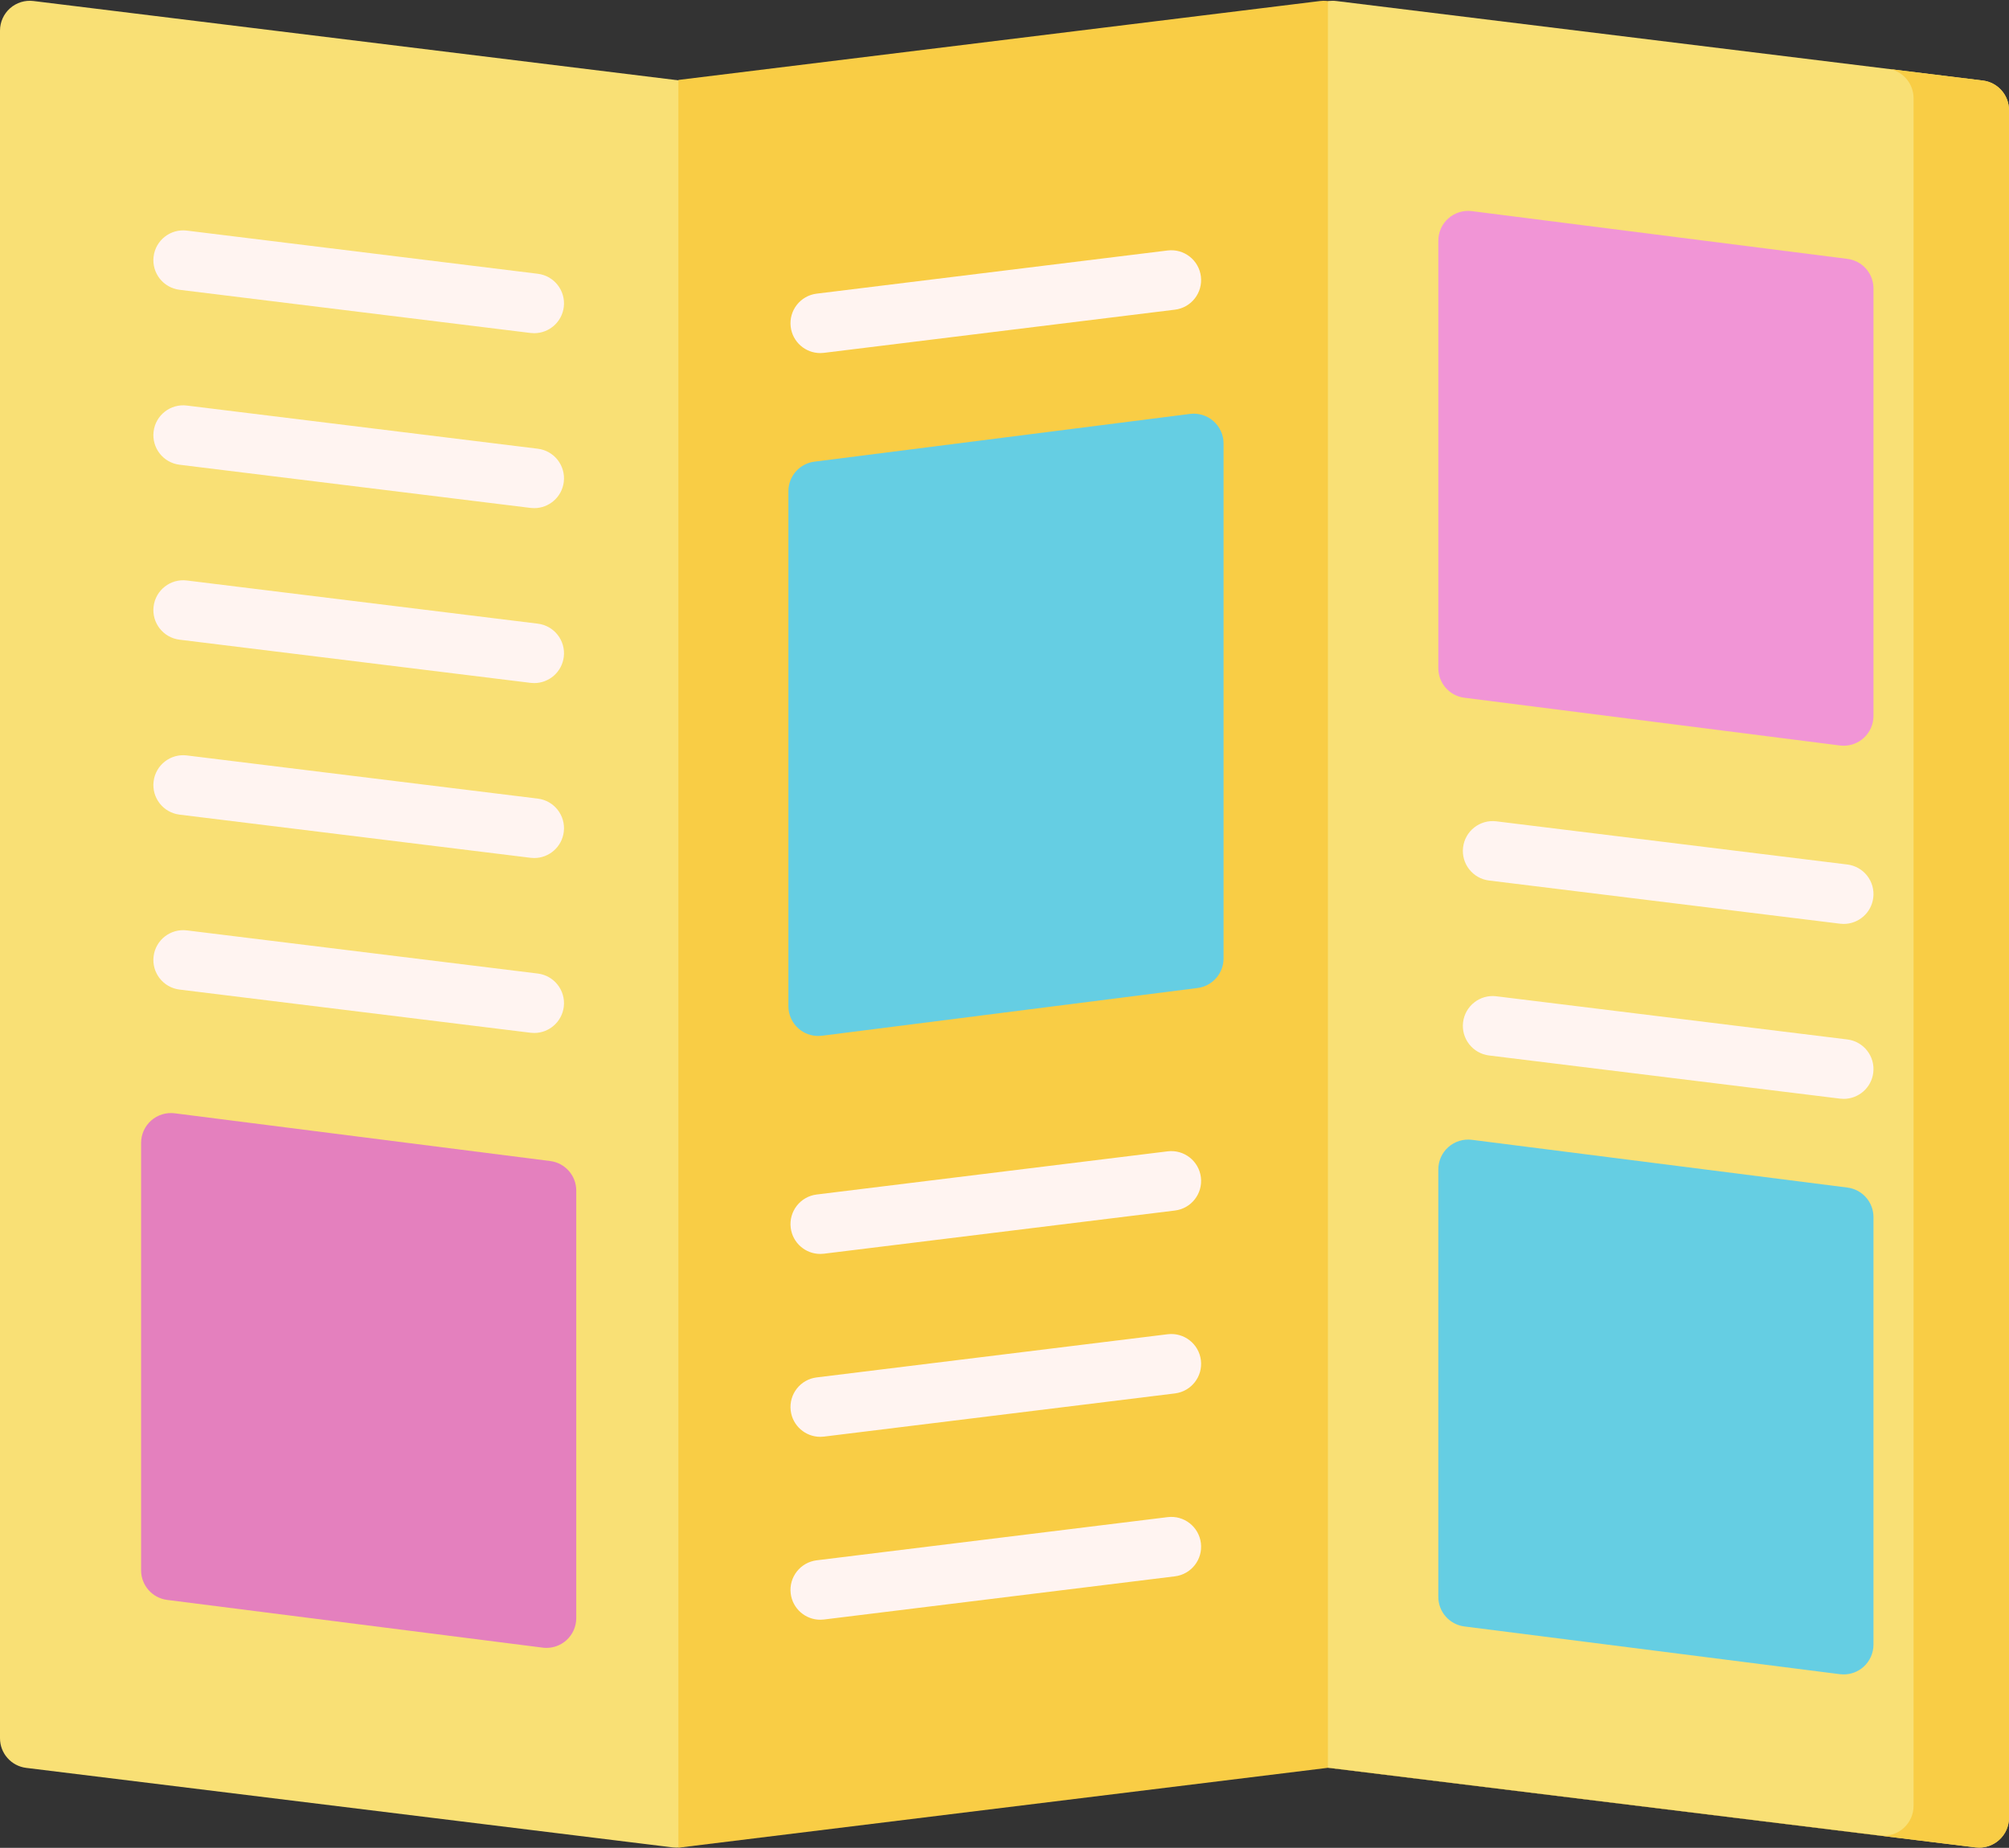
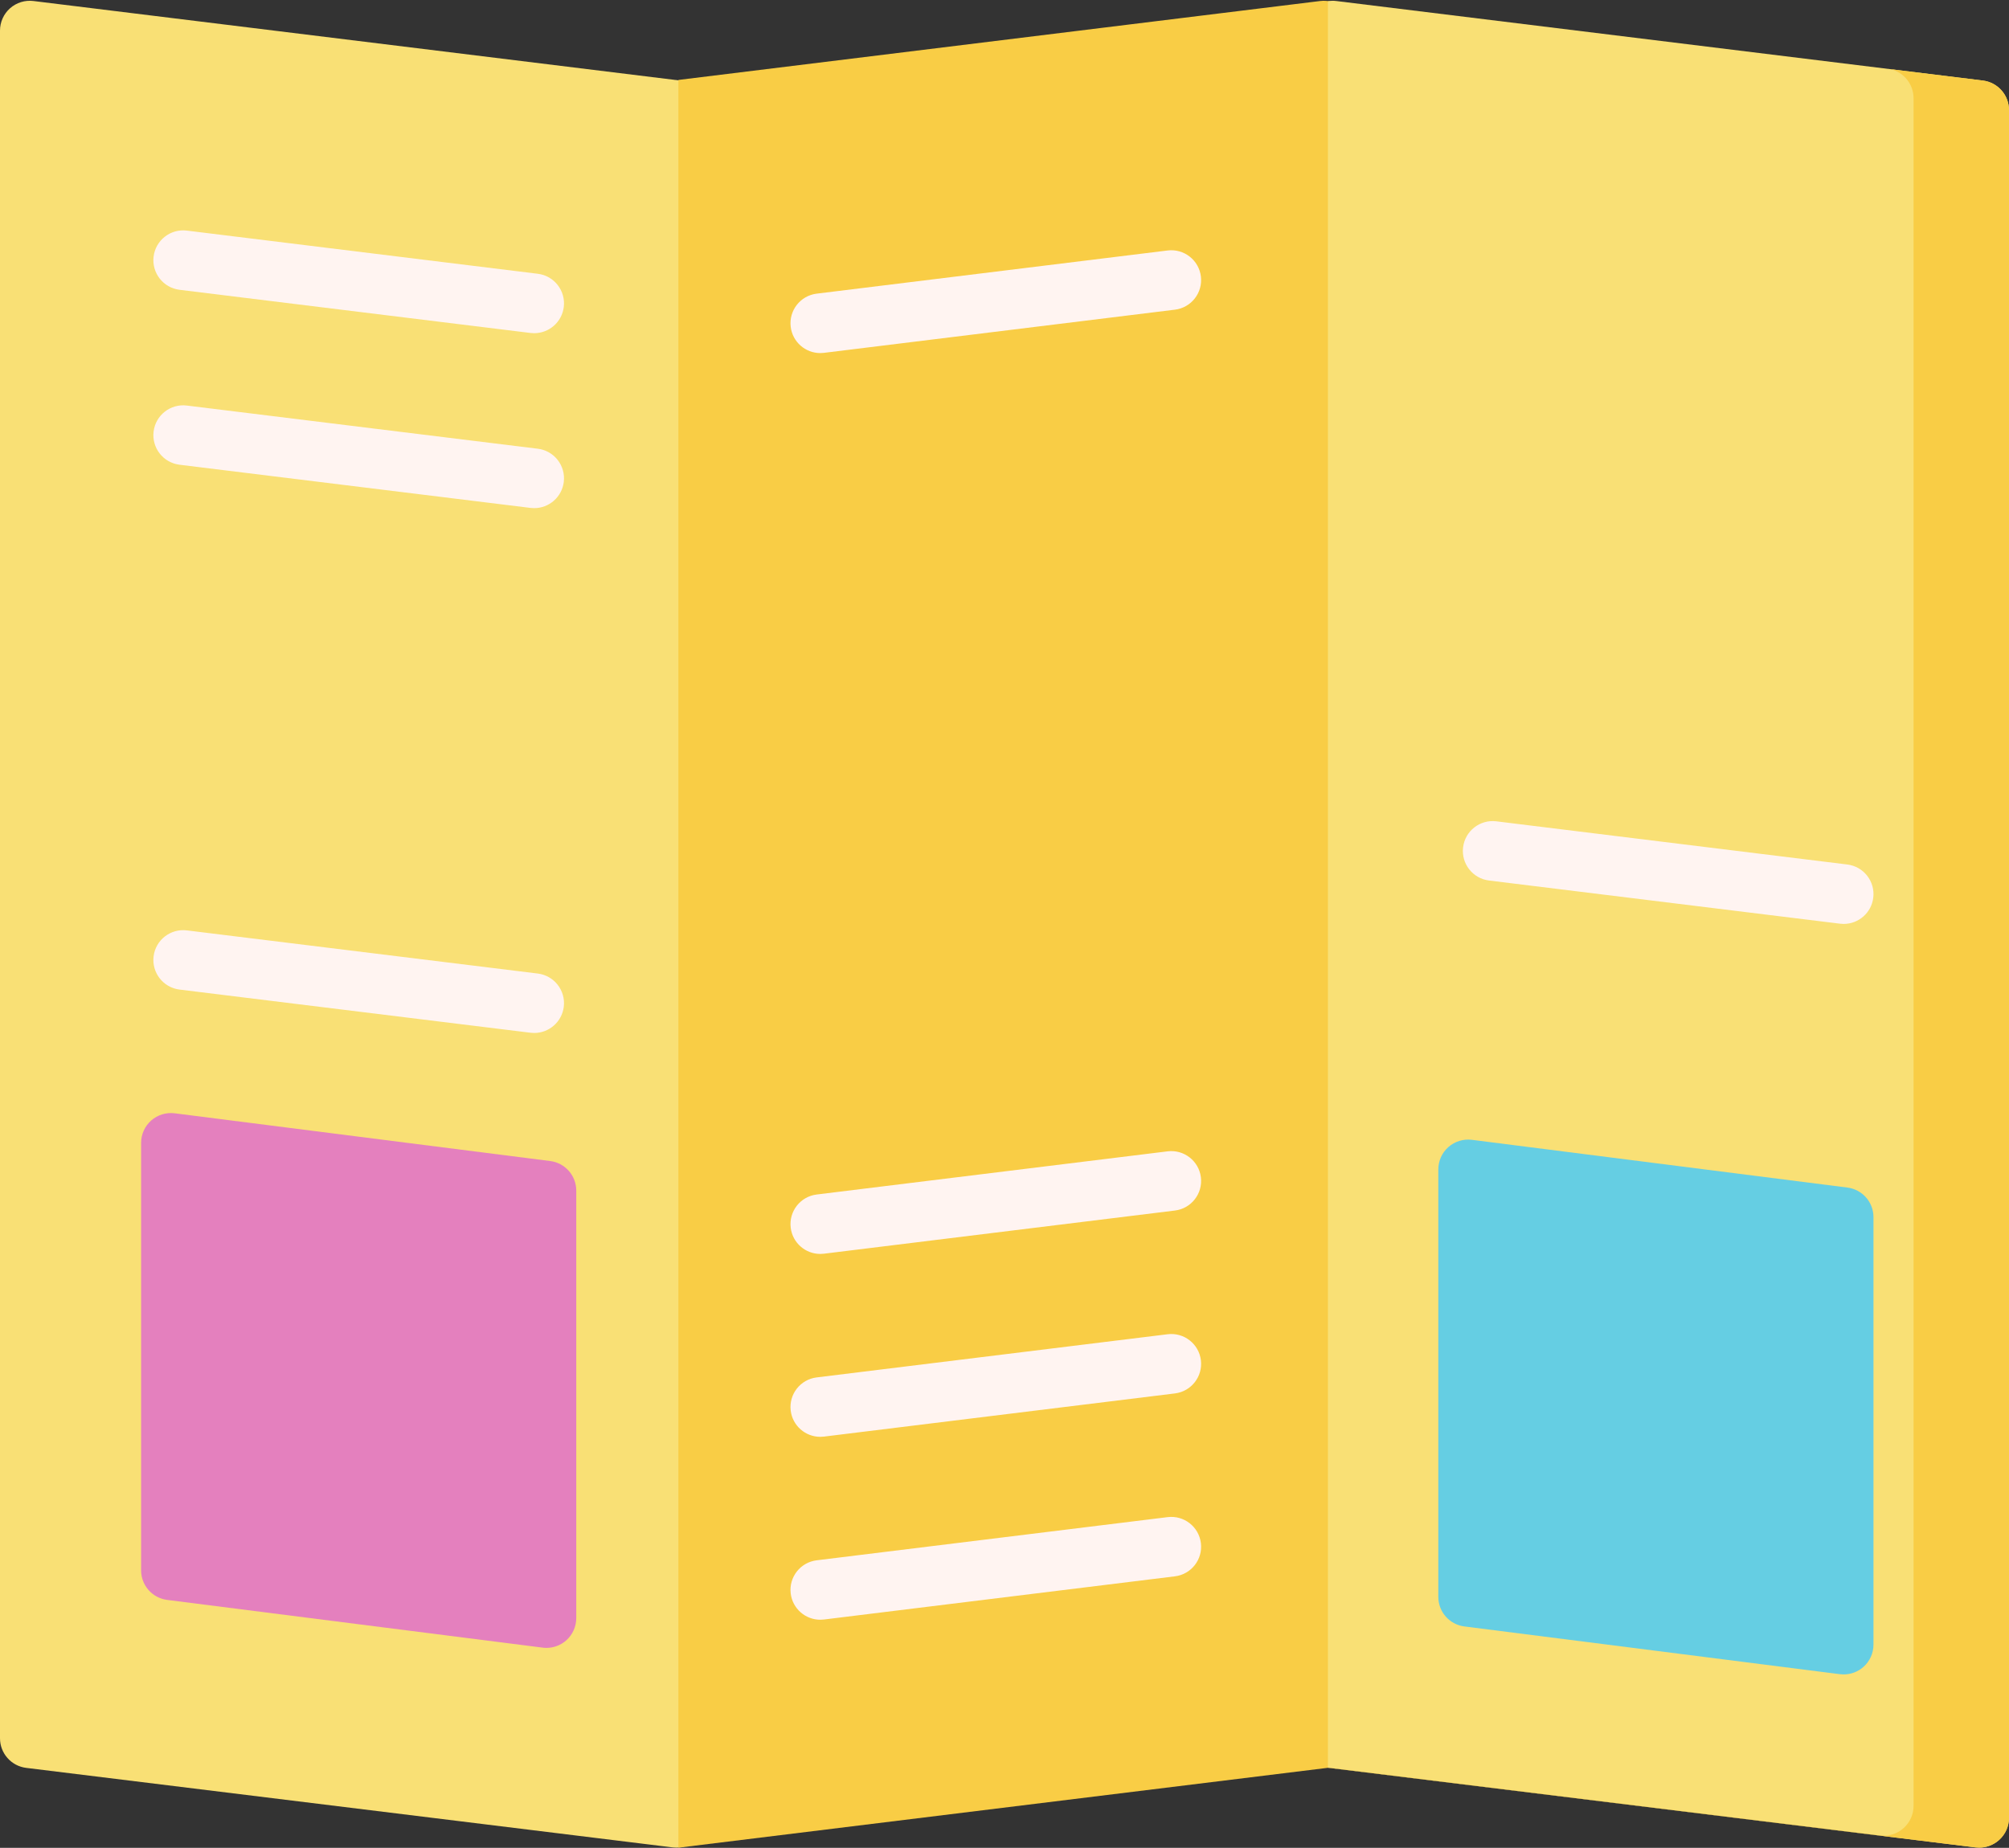
<svg xmlns="http://www.w3.org/2000/svg" height="471.0" preserveAspectRatio="xMidYMid meet" version="1.0" viewBox="0.0 -0.2 512.0 471.0" width="512.0" zoomAndPan="magnify">
  <rect x="0.0" y="-0.2" width="512.0" height="471.0" fill="#333333" stroke="none" />
  <g>
    <g id="change1_1">
      <path d="M 173.305 20.328 L 8.527 0.059 C 6.371 -0.211 4.195 0.465 2.562 1.906 C 0.934 3.352 0 5.422 0 7.602 L 0 442.871 C 0 446.711 2.863 449.945 6.672 450.418 L 171.449 470.688 C 171.762 470.723 172.07 470.742 172.379 470.742 C 174.223 470.742 176.016 470.07 177.414 468.836 C 179.047 467.391 179.98 465.32 179.98 463.141 L 179.98 27.871 C 179.98 24.031 177.117 20.797 173.305 20.328 Z M 173.305 20.328" fill="#f9e075" />
    </g>
    <g id="change2_1">
      <path d="M 342.41 1.906 C 340.781 0.465 338.609 -0.207 336.445 0.059 L 172.895 20.176 L 172.895 470.723 C 173.105 470.715 173.316 470.711 173.523 470.684 L 338.301 450.414 C 342.113 449.945 344.973 446.711 344.973 442.871 L 344.973 7.602 C 344.977 5.422 344.043 3.352 342.41 1.906 Z M 342.41 1.906" fill="#f9cd45" />
    </g>
    <g id="change1_2">
      <path d="M 505.328 20.328 L 340.547 0.059 C 339.836 -0.031 339.125 -0.008 338.426 0.105 L 338.426 450.371 C 338.516 450.383 338.602 450.402 338.691 450.414 L 503.473 470.684 C 503.781 470.723 504.09 470.742 504.398 470.742 C 506.242 470.742 508.039 470.07 509.434 468.832 C 511.066 467.391 512 465.316 512 463.141 L 512 27.871 C 512 24.031 509.137 20.797 505.328 20.328 Z M 505.328 20.328" fill="#f9e075" />
    </g>
    <g id="change2_2">
      <path d="M 505.328 20.328 L 481.812 17.434 C 485.211 18.227 487.676 21.27 487.676 24.832 L 487.676 460.102 C 487.676 462.277 486.742 464.352 485.113 465.793 C 483.715 467.031 481.918 467.703 480.074 467.703 C 479.766 467.703 479.457 467.684 479.148 467.645 L 338.43 450.336 L 338.43 450.371 C 338.516 450.387 338.605 450.406 338.691 450.414 L 503.473 470.684 C 503.781 470.723 504.09 470.742 504.398 470.742 C 506.242 470.742 508.039 470.07 509.434 468.832 C 511.066 467.391 512 465.316 512 463.141 L 512 27.871 C 512 24.031 509.137 20.797 505.328 20.328 Z M 505.328 20.328" fill="#f9cd45" />
    </g>
    <g id="change3_1">
      <path d="M 140.223 295.738 L 44.52 283.57 C 42.359 283.297 40.172 283.965 38.535 285.406 C 36.898 286.852 35.961 288.93 35.961 291.109 L 35.961 400.062 C 35.961 403.891 38.805 407.121 42.602 407.605 L 138.305 419.77 C 138.625 419.812 138.945 419.832 139.266 419.832 C 141.102 419.832 142.895 419.164 144.289 417.934 C 145.926 416.492 146.863 414.414 146.863 412.23 L 146.863 303.277 C 146.863 299.453 144.02 296.223 140.223 295.738 Z M 140.223 295.738" fill="#e480be" />
    </g>
    <g id="change4_1">
-       <path d="M 470.82 65.785 L 375.117 53.617 C 372.953 53.344 370.77 54.012 369.133 55.453 C 367.496 56.898 366.559 58.977 366.559 61.156 L 366.559 170.109 C 366.559 173.938 369.402 177.168 373.199 177.648 L 468.902 189.816 C 469.223 189.859 469.543 189.879 469.863 189.879 C 471.699 189.879 473.492 189.211 474.887 187.98 C 476.523 186.539 477.461 184.461 477.461 182.277 L 477.461 73.328 C 477.465 69.5 474.617 66.27 470.82 65.785 Z M 470.82 65.785" fill="#f195d6" />
-     </g>
+       </g>
    <g id="change5_1">
      <path d="M 470.82 302.5 L 375.117 290.332 C 372.953 290.059 370.77 290.727 369.133 292.172 C 367.496 293.613 366.559 295.691 366.559 297.875 L 366.559 406.828 C 366.559 410.652 369.402 413.883 373.199 414.367 L 468.902 426.535 C 469.223 426.574 469.543 426.594 469.863 426.594 C 471.699 426.594 473.492 425.926 474.887 424.699 C 476.523 423.254 477.461 421.176 477.461 418.992 L 477.461 310.043 C 477.465 306.215 474.617 302.984 470.82 302.5 Z M 470.82 302.5" fill="#65cee3" />
    </g>
    <g id="change5_2">
-       <path d="M 309.254 107.141 C 307.613 105.699 305.434 105.031 303.27 105.305 L 207.566 117.473 C 203.77 117.953 200.926 121.184 200.926 125.012 L 200.926 256.262 C 200.926 258.441 201.863 260.52 203.5 261.965 C 204.895 263.195 206.684 263.859 208.523 263.859 C 208.844 263.859 209.164 263.84 209.484 263.801 L 305.188 251.633 C 308.984 251.152 311.828 247.918 311.828 244.094 L 311.828 112.844 C 311.832 110.66 310.891 108.582 309.254 107.141 Z M 309.254 107.141" fill="#65cee3" />
-     </g>
+       </g>
    <g id="change6_1">
      <path d="M 136.145 84.727 C 135.836 84.727 135.523 84.707 135.207 84.672 L 45.762 73.668 C 41.594 73.152 38.633 69.363 39.145 65.195 C 39.656 61.027 43.453 58.062 47.617 58.578 L 137.062 69.582 C 141.23 70.094 144.191 73.887 143.68 78.055 C 143.207 81.906 139.93 84.727 136.145 84.727 Z M 136.145 84.727" fill="#fff4f1" />
    </g>
    <g id="change6_2">
      <path d="M 209.051 89.797 C 205.266 89.797 201.988 86.973 201.516 83.121 C 201.004 78.957 203.965 75.16 208.133 74.648 L 297.578 63.645 C 301.746 63.133 305.539 66.094 306.051 70.262 C 306.562 74.43 303.602 78.223 299.434 78.734 L 209.988 89.738 C 209.672 89.777 209.359 89.797 209.051 89.797 Z M 209.051 89.797" fill="#fff4f1" />
    </g>
    <g id="change6_3">
      <path d="M 209.051 319.418 C 205.266 319.418 201.988 316.594 201.516 312.742 C 201.004 308.578 203.965 304.781 208.133 304.27 L 297.578 293.266 C 301.746 292.754 305.539 295.715 306.051 299.883 C 306.562 304.051 303.602 307.844 299.434 308.355 L 209.988 319.359 C 209.672 319.398 209.359 319.418 209.051 319.418 Z M 209.051 319.418" fill="#fff4f1" />
    </g>
    <g id="change6_4">
      <path d="M 209.051 366.035 C 205.266 366.035 201.988 363.215 201.516 359.363 C 201.004 355.195 203.965 351.402 208.133 350.891 L 297.578 339.887 C 301.746 339.375 305.539 342.336 306.051 346.504 C 306.562 350.668 303.602 354.461 299.434 354.973 L 209.988 365.977 C 209.672 366.016 209.359 366.035 209.051 366.035 Z M 209.051 366.035" fill="#fff4f1" />
    </g>
    <g id="change6_5">
      <path d="M 209.051 412.656 C 205.266 412.656 201.988 409.832 201.516 405.98 C 201.004 401.816 203.965 398.02 208.133 397.508 L 297.578 386.504 C 301.746 385.992 305.539 388.953 306.051 393.121 C 306.562 397.289 303.602 401.082 299.434 401.594 L 209.988 412.598 C 209.672 412.637 209.359 412.656 209.051 412.656 Z M 209.051 412.656" fill="#fff4f1" />
    </g>
    <g id="change6_6">
      <path d="M 136.145 129.32 C 135.836 129.32 135.523 129.301 135.207 129.262 L 45.762 118.258 C 41.594 117.746 38.633 113.953 39.145 109.785 C 39.656 105.621 43.453 102.656 47.617 103.172 L 137.062 114.176 C 141.23 114.688 144.191 118.48 143.68 122.648 C 143.207 126.496 139.93 129.32 136.145 129.32 Z M 136.145 129.32" fill="#fff4f1" />
    </g>
    <g id="change6_7">
      <path d="M 469.871 235.301 C 469.562 235.301 469.25 235.281 468.934 235.242 L 379.488 224.238 C 375.324 223.727 372.359 219.934 372.871 215.766 C 373.383 211.598 377.18 208.633 381.344 209.148 L 470.789 220.152 C 474.957 220.664 477.918 224.457 477.406 228.625 C 476.934 232.477 473.656 235.301 469.871 235.301 Z M 469.871 235.301" fill="#fff4f1" />
    </g>
    <g id="change6_8">
-       <path d="M 469.871 279.891 C 469.562 279.891 469.25 279.871 468.934 279.832 L 379.488 268.832 C 375.324 268.316 372.359 264.523 372.871 260.359 C 373.383 256.191 377.18 253.227 381.344 253.742 L 470.789 264.746 C 474.957 265.258 477.918 269.051 477.406 273.219 C 476.934 277.07 473.656 279.891 469.871 279.891 Z M 469.871 279.891" fill="#fff4f1" />
-     </g>
+       </g>
    <g id="change6_9">
-       <path d="M 136.145 173.914 C 135.836 173.914 135.523 173.895 135.207 173.855 L 45.762 162.852 C 41.594 162.34 38.633 158.547 39.145 154.379 C 39.656 150.211 43.453 147.246 47.617 147.762 L 137.062 158.766 C 141.23 159.277 144.191 163.07 143.68 167.238 C 143.207 171.09 139.93 173.914 136.145 173.914 Z M 136.145 173.914" fill="#fff4f1" />
-     </g>
+       </g>
    <g id="change6_10">
-       <path d="M 136.145 218.504 C 135.836 218.504 135.523 218.484 135.207 218.445 L 45.762 207.445 C 41.594 206.93 38.633 203.141 39.145 198.973 C 39.656 194.805 43.453 191.84 47.617 192.355 L 137.062 203.359 C 141.23 203.871 144.191 207.664 143.68 211.832 C 143.207 215.684 139.93 218.504 136.145 218.504 Z M 136.145 218.504" fill="#fff4f1" />
-     </g>
+       </g>
    <g id="change6_11">
      <path d="M 136.145 263.098 C 135.836 263.098 135.523 263.078 135.207 263.039 L 45.762 252.035 C 41.594 251.523 38.633 247.73 39.145 243.562 C 39.656 239.398 43.453 236.434 47.617 236.949 L 137.062 247.949 C 141.23 248.465 144.191 252.258 143.68 256.422 C 143.207 260.273 139.93 263.098 136.145 263.098 Z M 136.145 263.098" fill="#fff4f1" />
    </g>
  </g>
</svg>